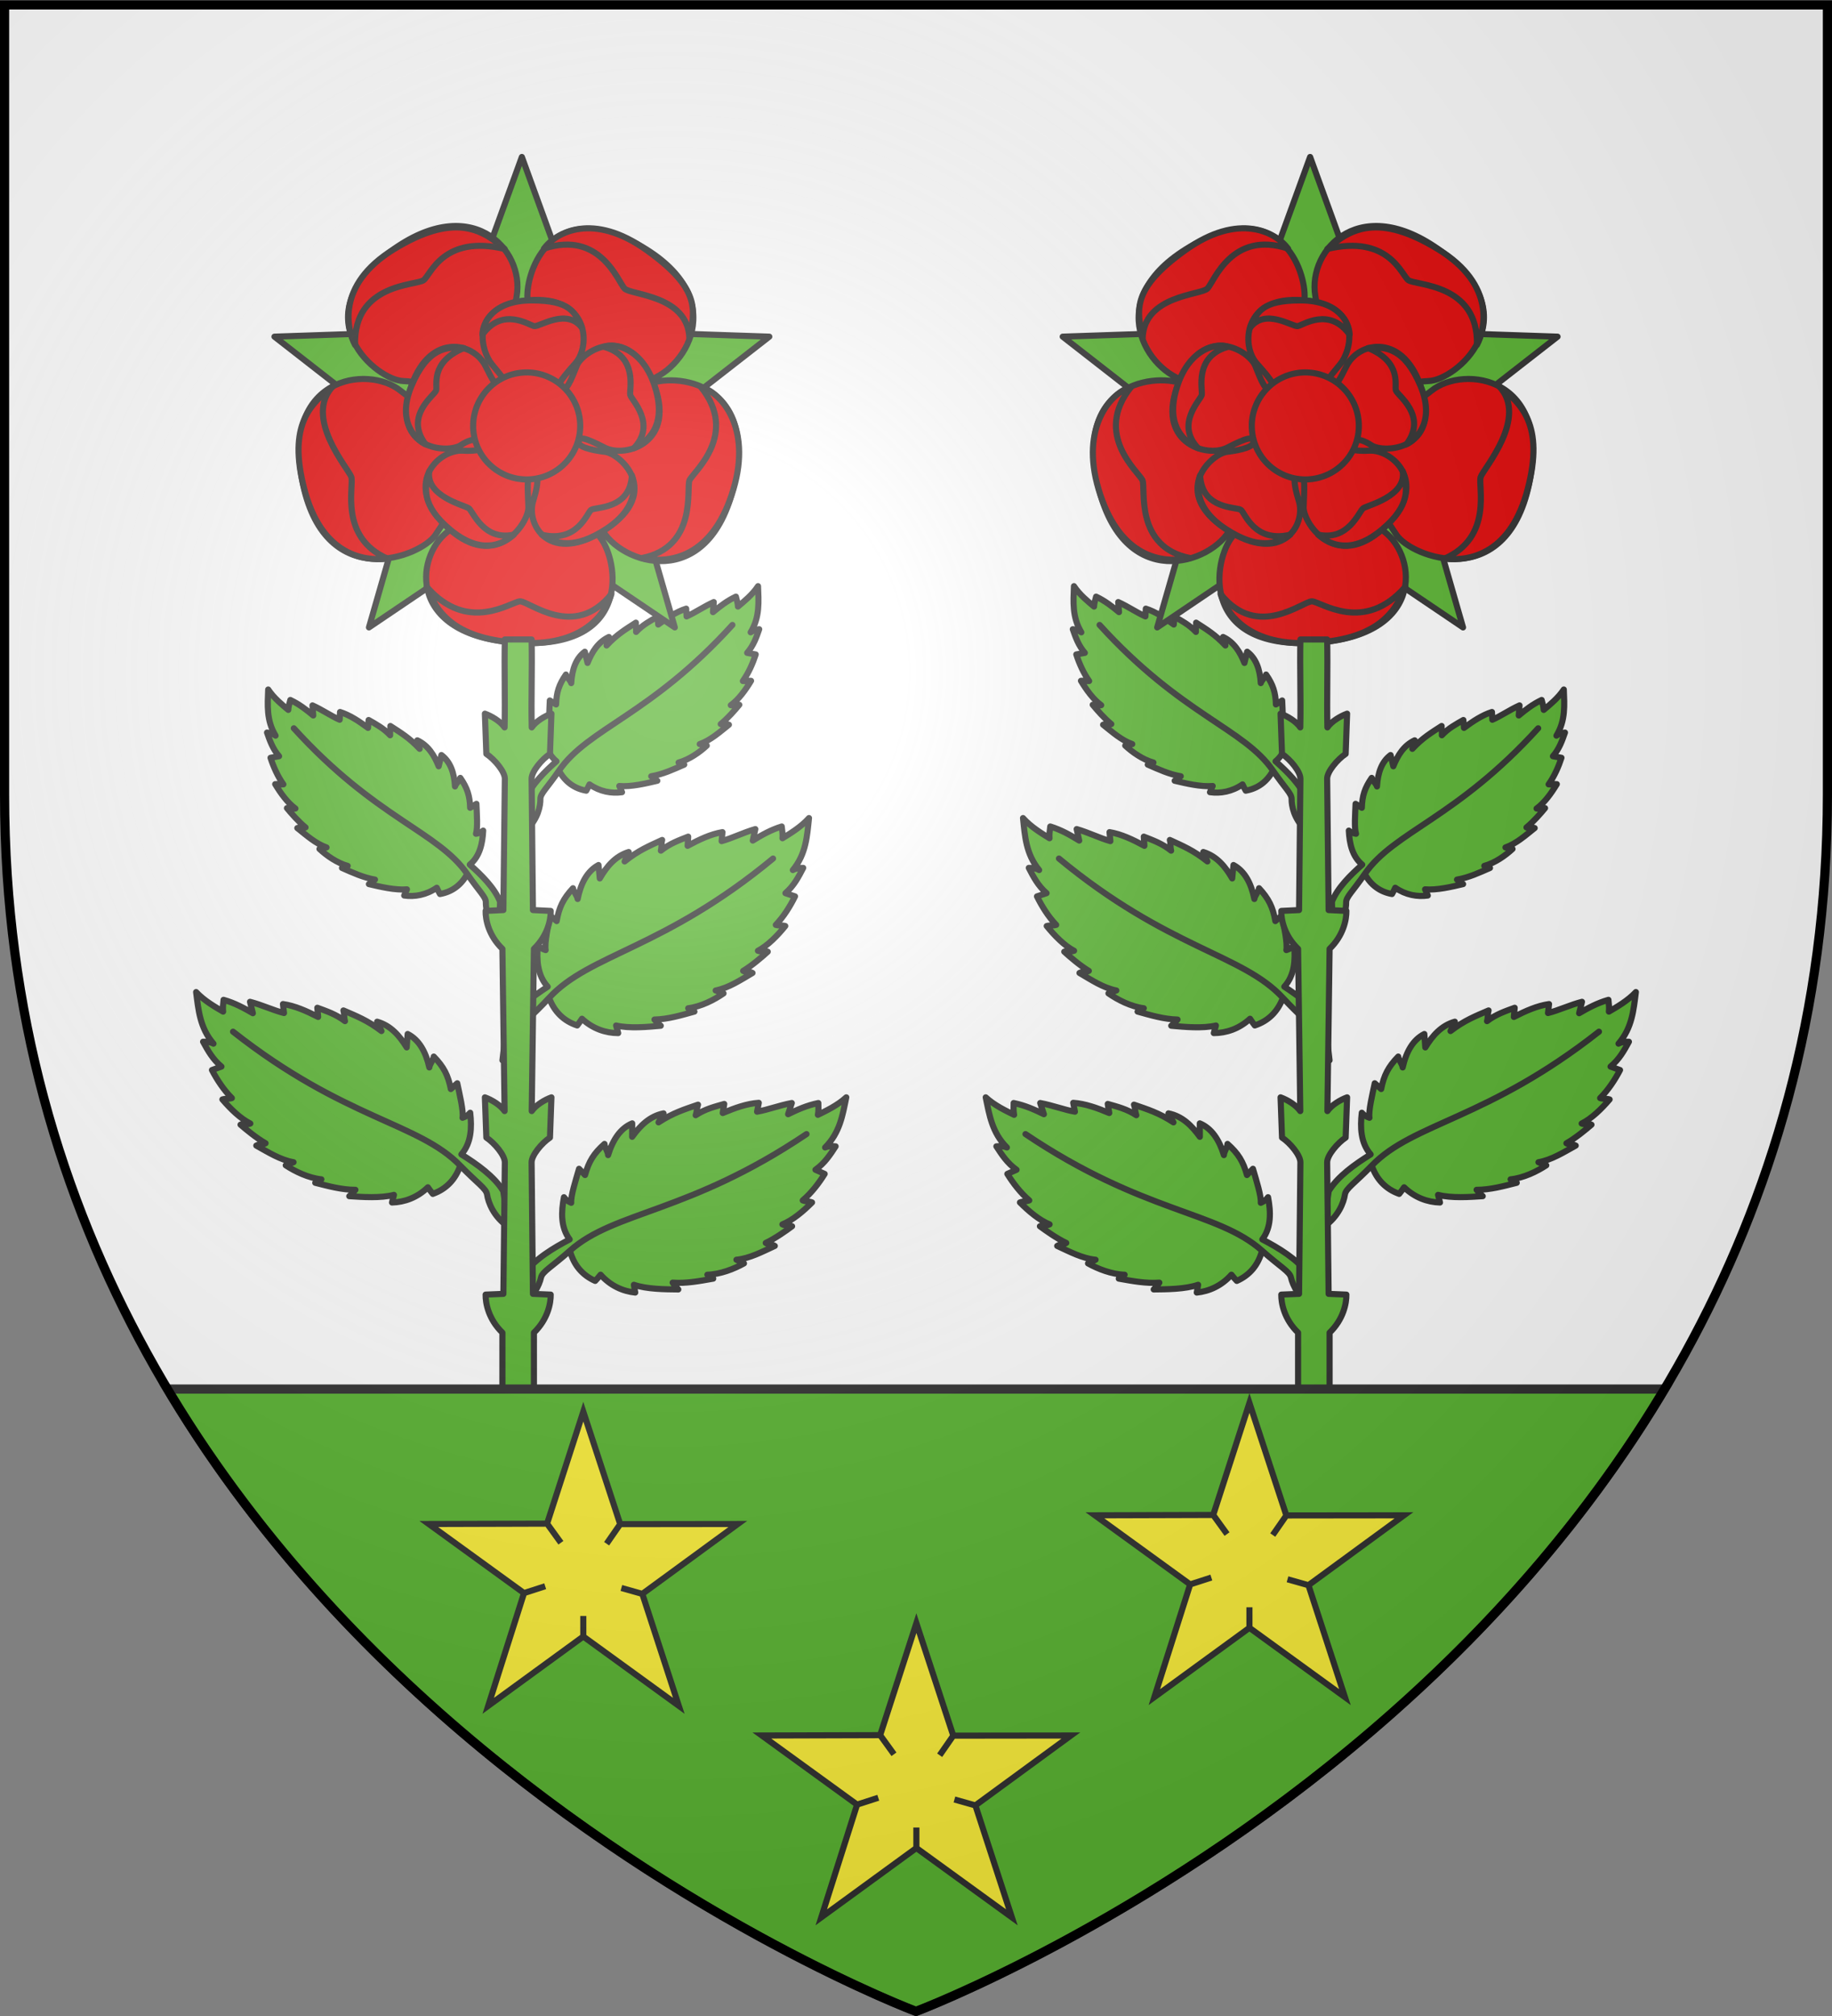
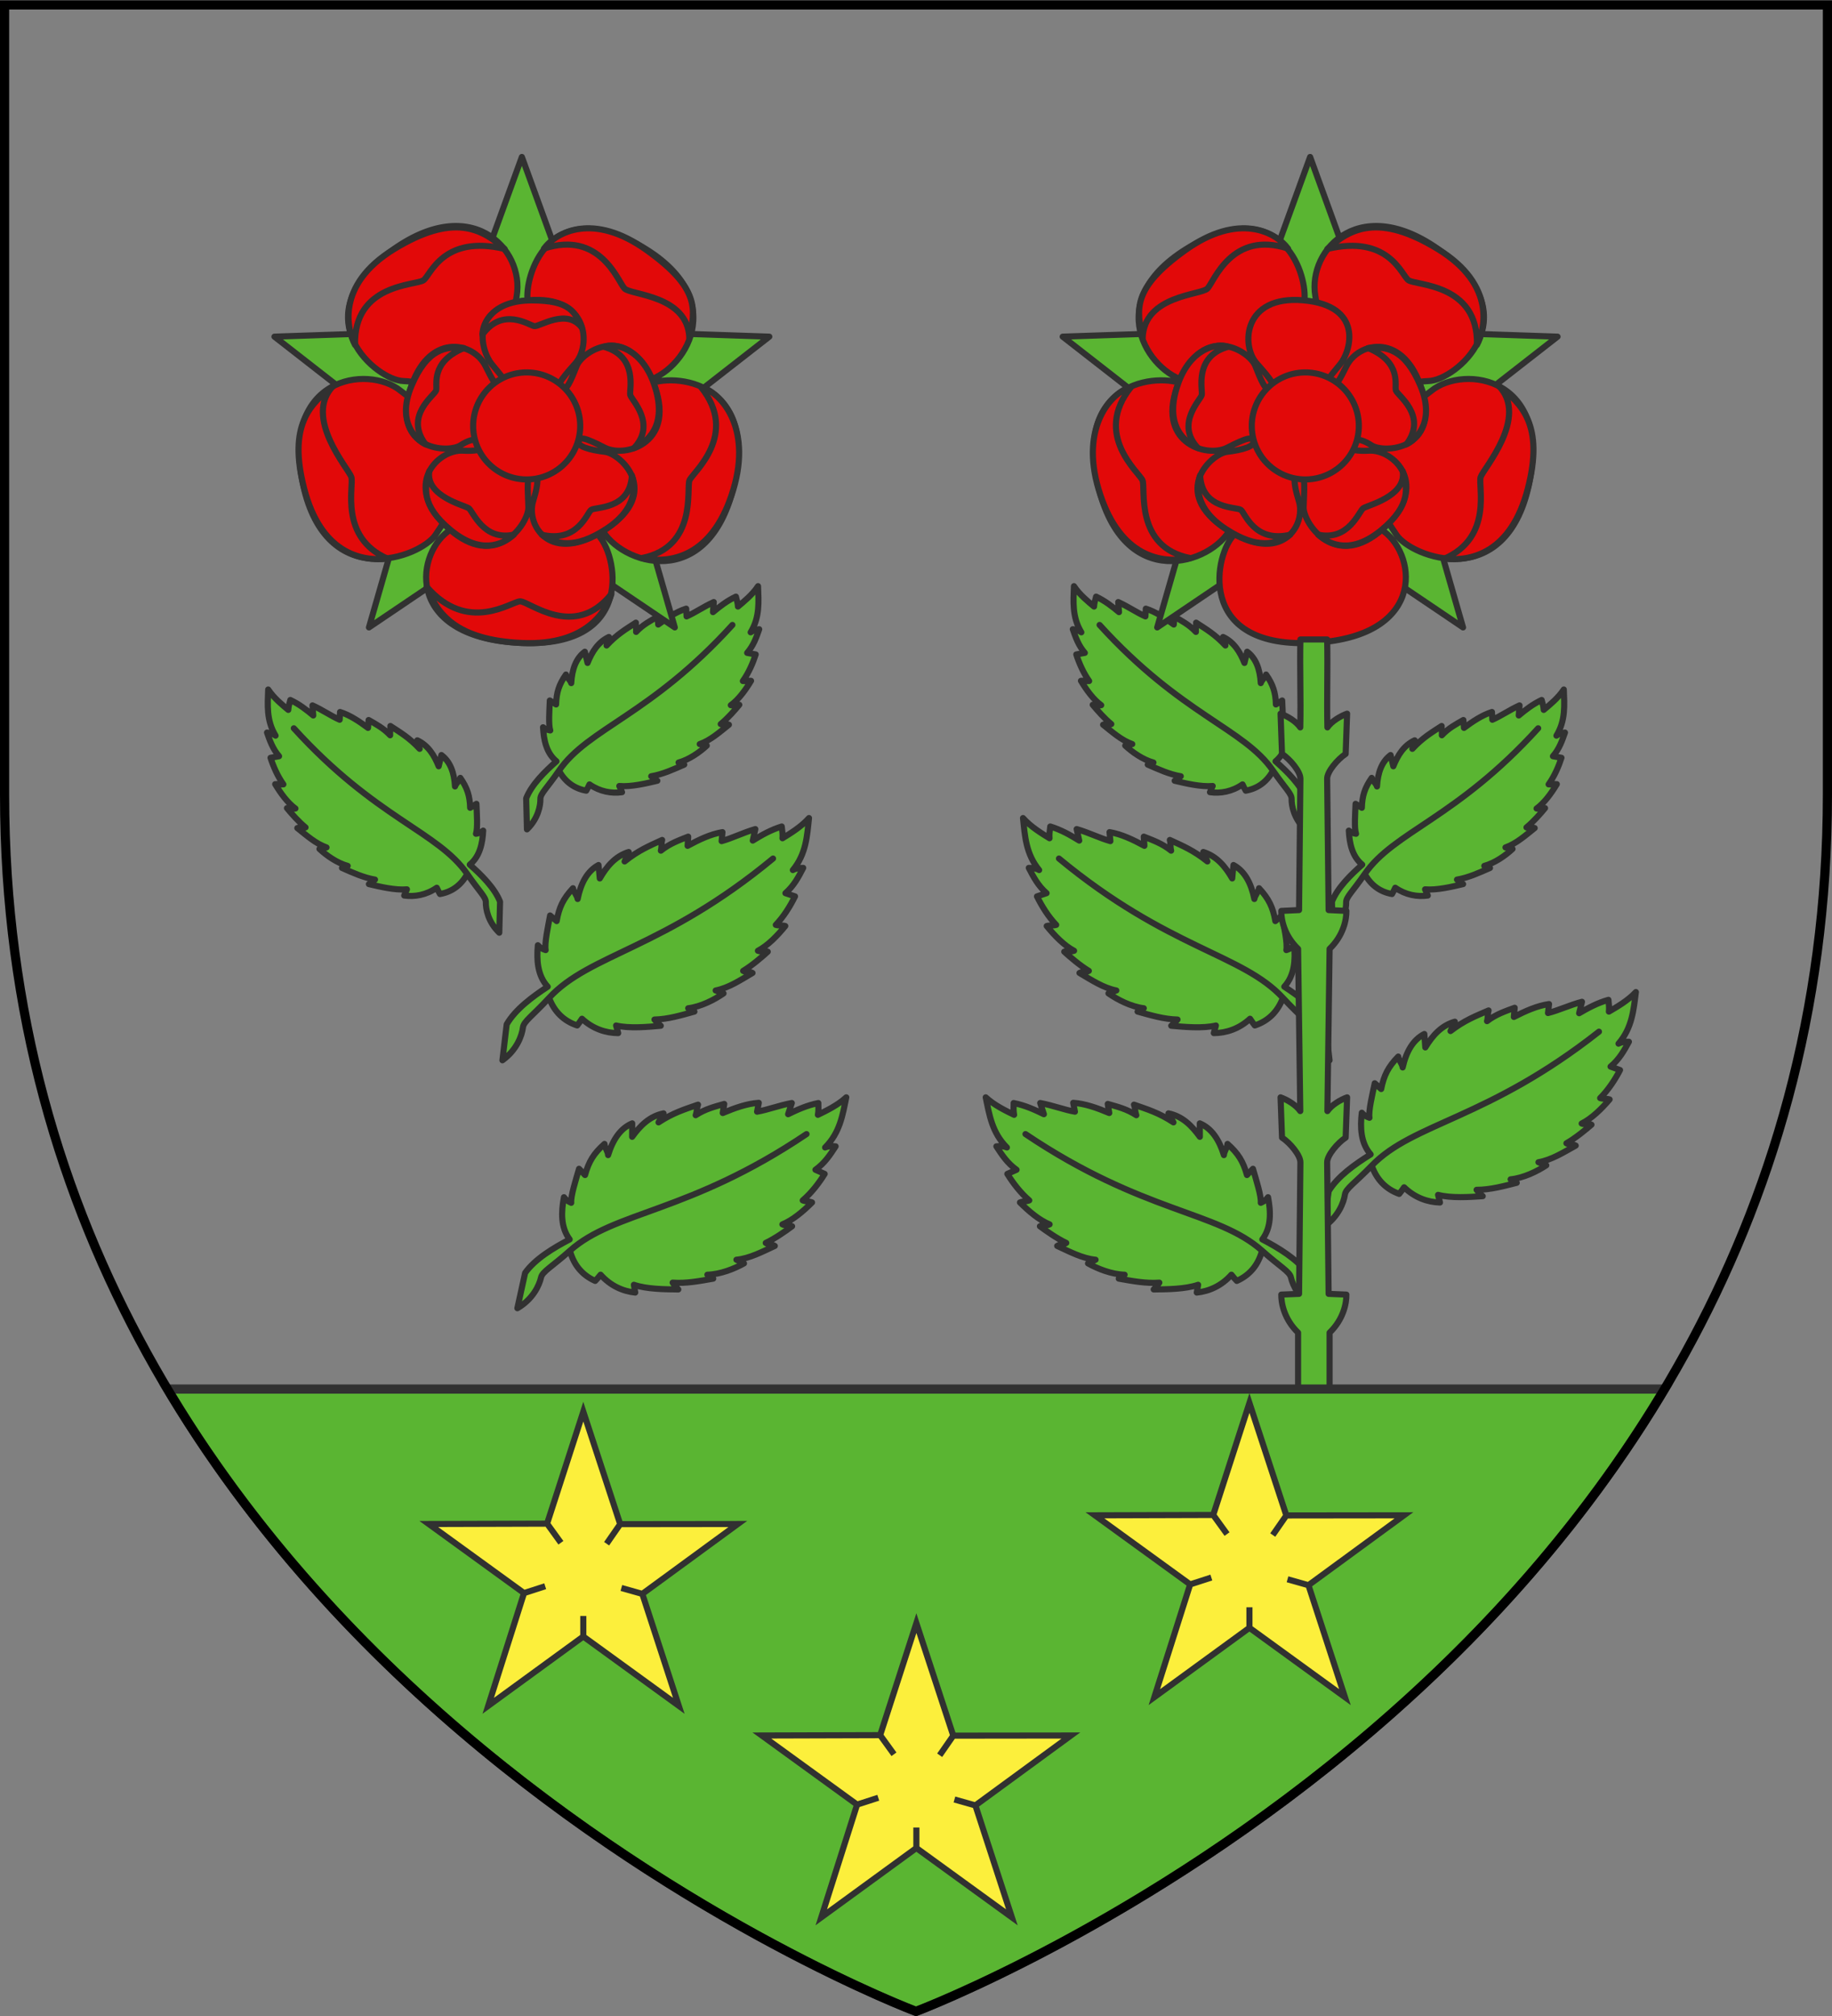
<svg xmlns="http://www.w3.org/2000/svg" xmlns:ns1="http://www.inkscape.org/namespaces/inkscape" xmlns:ns2="http://sodipodi.sourceforge.net/DTD/sodipodi-0.dtd" xmlns:xlink="http://www.w3.org/1999/xlink" width="600" height="660" viewBox="-300 -300 600 660" id="svg2" version="1.1" ns1:version="0.48.4 r9939" ns2:docname="Blason_ville_fr_Goersdorf (Bas-Rhin).svg">
  <rect x="-300" y="-300" width="600" height="660" fill="#808080" stroke="none" />
  <ns2:namedview pagecolor="#ffffff" bordercolor="#666666" borderopacity="1" objecttolerance="10" gridtolerance="10" guidetolerance="10" ns1:pageopacity="0" ns1:pageshadow="2" ns1:window-width="1360" ns1:window-height="736" id="namedview27" showgrid="false" ns1:snap-grids="true" ns1:zoom="0.52711597" ns1:cx="88.263952" ns1:cy="415.84625" ns1:window-x="1436" ns1:window-y="-4" ns1:window-maximized="1" ns1:current-layer="layer4" showguides="true" ns1:guide-bbox="true" />
  <defs id="defs4">
    <radialGradient id="Gradient1" gradientUnits="userSpaceOnUse" cx="-80" cy="-80" r="405">
      <stop style="stop-color:#fff;stop-opacity:0.31" offset="0" id="stop7" />
      <stop style="stop-color:#fff;stop-opacity:0.25" offset="0.19" id="stop9" />
      <stop style="stop-color:#6b6b6b;stop-opacity:0.125" offset="0.6" id="stop11" />
      <stop style="stop-color:#000;stop-opacity:0.125" offset="1" id="stop13" />
    </radialGradient>
    <clipPath id="shield_cut">
-       <path id="shield" d="M-298.5,-298.5 h597 v258.5 C 298.5,246.2 0,358.39 0,358.39 0,358.39 -298.5,246.2 -298.5,-40z" />
-     </clipPath>
+       </clipPath>
  </defs>
  <g id="layer4" ns1:label="Fond écu" ns1:groupmode="layer" ns2:insensitive="true">
    <use xlink:href="#shield" id="use18" style="fill:#ffffff" x="0" y="0" width="600" height="660" />
  </g>
  <g id="layer3" ns1:label="Meubles" ns1:groupmode="layer" ns2:insensitive="true">
    <g id="g8561" transform="translate(-0.514,0)">
      <g id="g8515" transform="matrix(-1.275,0,0,1.274,-592.89,-82.565)" style="stroke:#313131;stroke-width:1.569;stroke-miterlimit:4;stroke-dasharray:none">
        <path d="m -554.308,150.719 c 11.516,-10.252 30.501,-9.583 60.771,-29.963 -30.27,20.38 -49.255,19.712 -60.771,29.963 -4.729,4.21 -7.079,5.357 -7.427,6.898 -0.45,1.992 -2.075,5.563 -6.076,7.887 l 1.991,-9.075 c 2.562,-3.614 7.325,-6.449 11.442,-8.605 -2.349,-3.128 -2.181,-7.13 -1.467,-10.851 0.597,0.813 1.153,1.109 1.868,1.445 -0.148,-1.792 1.176,-5.843 2.01,-8.747 0.613,0.589 0.926,1.02 1.539,1.609 0.963,-3.477 2.252,-5.572 4.997,-7.998 0.07,1.013 0.856,1.865 0.926,2.878 1.22,-3.976 3.158,-6.884 6.192,-8.162 -0.005,1.155 -0.009,2.309 -0.014,3.464 2.08,-2.89 4.495,-5.295 8.06,-6.029 -0.429,0.771 -0.858,1.543 -1.286,2.314 3.757,-2.472 6.7,-3.35 10.145,-4.551 -0.399,1.137 -0.204,1.575 -0.603,2.713 2.444,-1.603 4.893,-2.197 7.341,-2.899 -0.127,1.005 -0.258,1.333 -0.385,2.337 3.105,-1.308 6.201,-2.422 9.258,-2.626 -0.147,0.761 -0.294,1.522 -0.441,2.283 2.816,-0.494 5.638,-1.615 8.921,-2.231 -0.315,0.959 -0.631,1.917 -0.946,2.876 2.393,-1.17 4.844,-2.277 7.763,-2.874 0.029,1.168 0.072,2.141 -0.114,3.031 2.055,-1.001 5.059,-2.423 7.292,-4.494 -0.935,4.513 -1.625,9.085 -5.441,12.889 0.84,-0.365 1.755,-0.403 2.703,-0.292 -1.4,2.16 -2.8,4.32 -5.187,6.018 0.79,0.354 1.58,0.707 2.371,1.061 -1.438,2.33 -3.404,4.898 -5.635,6.809 0.687,0.288 1.711,0.237 2.397,0.525 -2.281,2.288 -4.965,4.561 -7.62,5.638 0.659,0.401 1.833,0.083 2.492,0.484 -1.547,1.154 -4.331,3.13 -6.774,4.286 0.64,0.476 1.697,0.294 2.337,0.77 -3.273,1.505 -6.426,3.208 -9.863,3.547 l 1.942,0.941 c -2.51,1.404 -6.095,2.825 -9.405,2.908 l 1.505,1.009 c -3.472,0.612 -6.944,1.288 -10.419,1.026 0.445,0.742 1.028,1.265 1.452,1.748 -3.381,-0.03 -8.084,-0.05 -11.416,-1.194 0.115,0.666 0.231,1.332 0.346,1.998 -3.152,-0.317 -6.371,-1.734 -8.898,-4.593 -0.514,0.631 -0.909,1.122 -1.388,1.601 -3.348,-1.497 -5.505,-4.102 -6.485,-7.772 z" style="fill:#5ab532;fill-opacity:1;fill-rule:evenodd;stroke:#313131;stroke-width:1.569;stroke-linecap:butt;stroke-linejoin:round;stroke-miterlimit:4;stroke-opacity:1;stroke-dasharray:none" id="path8517" ns1:connector-curvature="0" ns2:nodetypes="ccsscccccccccccccccccccccccccccccccccccccccccccccc" />
        <path d="m -582.484,128.857 c -10.718,-11.083 -29.7,-11.834 -58.364,-34.417 28.664,22.583 47.646,23.334 58.364,34.417 4.402,4.552 6.659,5.871 6.891,7.433 0.3,2.02 1.654,5.702 5.47,8.319 l -1.308,-9.198 c -2.285,-3.795 -6.823,-6.977 -10.768,-9.435 2.576,-2.944 2.707,-6.947 2.273,-10.711 -0.657,0.767 -1.233,1.02 -1.971,1.301 0.282,-1.776 -0.737,-5.915 -1.351,-8.872 -0.655,0.542 -1,0.948 -1.655,1.489 -0.701,-3.539 -1.83,-5.725 -4.386,-8.349 -0.145,1.005 -0.993,1.796 -1.138,2.801 -0.919,-4.056 -2.635,-7.101 -5.566,-8.601 -0.082,1.152 -0.163,2.303 -0.245,3.455 -1.859,-3.037 -4.087,-5.615 -7.588,-6.614 0.37,0.801 0.74,1.602 1.11,2.404 -3.562,-2.746 -6.431,-3.84 -9.777,-5.296 0.313,1.164 0.085,1.586 0.399,2.75 -2.318,-1.781 -4.715,-2.557 -7.104,-3.439 0.052,1.012 0.157,1.348 0.209,2.36 -2.998,-1.536 -6.003,-2.878 -9.036,-3.31 0.09,0.77 0.18,1.539 0.27,2.309 -2.771,-0.703 -5.502,-2.031 -8.73,-2.891 0.243,0.979 0.486,1.959 0.729,2.938 -2.299,-1.345 -4.661,-2.633 -7.527,-3.445 -0.116,1.162 -0.231,2.129 -0.112,3.031 -1.974,-1.152 -4.864,-2.794 -6.936,-5.026 0.595,4.57 0.943,9.181 4.463,13.26 -0.811,-0.427 -1.72,-0.533 -2.674,-0.493 1.235,2.259 2.47,4.517 4.723,6.388 -0.814,0.294 -1.629,0.587 -2.443,0.881 1.26,2.431 3.029,5.138 5.111,7.21 -0.706,0.236 -1.724,0.109 -2.43,0.345 2.104,2.452 4.611,4.919 7.178,6.191 -0.687,0.351 -1.834,-0.054 -2.521,0.297 1.456,1.266 4.086,3.445 6.435,4.78 -0.674,0.427 -1.714,0.166 -2.388,0.593 3.152,1.745 6.169,3.679 9.571,4.274 l -2.007,0.793 c 2.398,1.587 5.867,3.272 9.162,3.602 l -1.576,0.894 c 3.417,0.869 6.828,1.803 10.313,1.801 -0.499,0.707 -1.119,1.184 -1.578,1.635 3.374,0.223 8.065,0.554 11.474,-0.338 -0.165,0.656 -0.33,1.311 -0.494,1.967 3.167,-0.08 6.483,-1.253 9.216,-3.915 0.465,0.667 0.823,1.187 1.264,1.7 3.45,-1.243 5.796,-3.68 7.047,-7.266 z" style="fill:#5ab532;fill-opacity:1;fill-rule:evenodd;stroke:#313131;stroke-width:1.569;stroke-linecap:butt;stroke-linejoin:round;stroke-miterlimit:4;stroke-opacity:1;stroke-dasharray:none" id="path8519" ns1:connector-curvature="0" ns2:nodetypes="ccsscccccccccccccccccccccccccccccccccccccccccccccc" />
        <path ns2:nodetypes="ccsscccccccccccccccccccccccccccccccccccccccccccccc" ns1:connector-curvature="0" id="path8521" style="fill:#5ab532;fill-opacity:1;fill-rule:evenodd;stroke:#313131;stroke-width:1.569;stroke-linecap:butt;stroke-linejoin:round;stroke-miterlimit:4;stroke-opacity:1;stroke-dasharray:none" d="m -559.665,85.751 c 10.45,-11.335 29.409,-12.539 57.526,-35.8 -28.117,23.261 -47.076,24.465 -57.526,35.8 -4.292,4.655 -6.517,6.028 -6.712,7.595 -0.252,2.026 -1.518,5.74 -5.27,8.447 l 1.088,-9.227 c 2.194,-3.849 6.654,-7.138 10.539,-9.689 -2.646,-2.882 -2.872,-6.88 -2.528,-10.654 0.675,0.751 1.257,0.991 2.001,1.254 -0.324,-1.769 0.595,-5.931 1.139,-8.902 0.668,0.526 1.022,0.924 1.69,1.449 0.616,-3.555 1.693,-5.767 4.186,-8.451 0.169,1.002 1.036,1.772 1.205,2.773 0.822,-4.077 2.465,-7.162 5.359,-8.732 0.109,1.149 0.218,2.299 0.327,3.448 1.786,-3.081 3.952,-5.711 7.428,-6.793 -0.351,0.81 -0.702,1.62 -1.052,2.429 3.496,-2.83 6.338,-3.993 9.648,-5.528 -0.285,1.171 -0.048,1.588 -0.333,2.759 2.275,-1.836 4.653,-2.668 7.02,-3.608 -0.028,1.012 -0.125,1.352 -0.153,2.364 2.961,-1.607 5.932,-3.021 8.954,-3.525 -0.071,0.772 -0.143,1.543 -0.215,2.315 2.753,-0.769 5.452,-2.162 8.658,-3.098 -0.219,0.985 -0.439,1.97 -0.658,2.955 2.267,-1.4 4.597,-2.743 7.443,-3.624 0.144,1.159 0.282,2.123 0.185,3.027 1.946,-1.199 4.796,-2.909 6.814,-5.19 -0.486,4.583 -0.723,9.201 -4.145,13.362 0.8,-0.446 1.707,-0.574 2.661,-0.557 -1.18,2.288 -2.361,4.575 -4.569,6.499 0.821,0.274 1.642,0.548 2.464,0.822 -1.201,2.46 -2.905,5.209 -4.938,7.33 0.712,0.219 1.726,0.067 2.437,0.287 -2.045,2.502 -4.492,5.028 -7.028,6.361 0.695,0.334 1.832,-0.097 2.527,0.237 -1.426,1.301 -4.002,3.541 -6.319,4.932 0.684,0.411 1.717,0.125 2.402,0.536 -3.109,1.82 -6.079,3.825 -9.466,4.501 l 2.025,0.745 c -2.359,1.644 -5.787,3.412 -9.073,3.819 l 1.597,0.856 c -3.395,0.951 -6.783,1.965 -10.267,2.046 0.516,0.695 1.147,1.157 1.617,1.597 -3.367,0.303 -8.05,0.746 -11.478,-0.064 0.18,0.651 0.361,1.303 0.541,1.954 -3.168,-0.005 -6.511,-1.098 -9.307,-3.694 -0.449,0.678 -0.794,1.206 -1.223,1.73 -3.479,-1.16 -5.882,-3.54 -7.218,-7.096 z" />
        <path d="m -557.117,27.36 c 7.503,-10.908 23.476,-14.242 44.545,-37.439 -21.07,23.197 -37.042,26.531 -44.545,37.439 -3.082,4.48 -4.806,5.918 -4.781,7.274 0.033,1.753 -0.591,5.064 -3.45,7.822 l -0.199,-7.975 c 1.396,-3.539 4.787,-6.878 7.78,-9.52 -2.601,-2.127 -3.281,-5.498 -3.448,-8.747 0.665,0.556 1.189,0.689 1.854,0.822 -0.491,-1.464 -0.217,-5.113 -0.117,-7.705 0.632,0.366 0.982,0.661 1.613,1.026 0.09,-3.097 0.736,-5.108 2.528,-7.693 0.266,0.831 1.096,1.379 1.363,2.21 0.202,-3.565 1.222,-6.387 3.492,-8.075 0.233,0.964 0.466,1.927 0.698,2.891 1.143,-2.836 2.663,-5.336 5.487,-6.679 -0.2,0.731 -0.399,1.462 -0.599,2.193 2.627,-2.832 4.902,-4.166 7.529,-5.874 -0.1,1.03 0.153,1.355 0.053,2.385 1.71,-1.838 3.63,-2.835 5.528,-3.922 0.1,0.864 0.058,1.164 0.158,2.028 2.321,-1.727 4.676,-3.29 7.183,-4.087 0.033,0.665 0.067,1.329 0.1,1.994 2.247,-0.989 4.372,-2.502 6.984,-3.688 -0.067,0.864 -0.133,1.728 -0.2,2.592 1.756,-1.466 3.574,-2.892 5.886,-3.987 0.263,0.968 0.499,1.77 0.526,2.551 1.509,-1.256 3.723,-3.057 5.161,-5.242 0.145,3.954 0.507,7.908 -1.896,11.863 0.626,-0.477 1.381,-0.695 2.195,-0.797 -0.725,2.088 -1.45,4.176 -3.093,6.081 0.732,0.133 1.463,0.266 2.195,0.399 -0.721,2.237 -1.835,4.782 -3.304,6.832 0.632,0.1 1.475,-0.153 2.107,-0.053 -1.433,2.376 -3.206,4.821 -5.2,6.263 0.632,0.199 1.546,-0.306 2.178,-0.107 -1.054,1.279 -2.971,3.498 -4.772,4.962 0.632,0.266 1.475,-0.103 2.107,0.163 -2.422,1.926 -4.702,3.992 -7.5,4.979 l 1.813,0.387 c -1.806,1.685 -4.504,3.605 -7.249,4.352 l 1.462,0.533 c -2.77,1.222 -5.527,2.497 -8.48,2.991 0.523,0.528 1.117,0.844 1.569,1.16 -2.826,0.668 -6.753,1.615 -9.767,1.344 0.233,0.532 0.466,1.063 0.698,1.595 -2.694,0.382 -5.67,-0.14 -8.363,-2.006 -0.299,0.631 -0.528,1.122 -0.829,1.62 -3.099,-0.562 -5.433,-2.292 -7.002,-5.151 z" style="fill:#5ab532;fill-opacity:1;fill-rule:evenodd;stroke:#313131;stroke-width:1.569;stroke-linecap:butt;stroke-linejoin:round;stroke-miterlimit:4;stroke-opacity:1;stroke-dasharray:none" id="path8523" ns1:connector-curvature="0" ns2:nodetypes="ccsscccccccccccccccccccccccccccccccccccccccccccccc" />
        <path ns2:nodetypes="ccsscccccccccccccccccccccccccccccccccccccccccccccc" ns1:connector-curvature="0" id="path8525" style="fill:#5ab532;fill-opacity:1;fill-rule:evenodd;stroke:#313131;stroke-width:1.569;stroke-linecap:butt;stroke-linejoin:round;stroke-miterlimit:4;stroke-opacity:1;stroke-dasharray:none" d="m -580.689,53.915 c -7.503,-10.908 -23.476,-14.242 -44.545,-37.439 21.07,23.197 37.042,26.531 44.545,37.439 3.082,4.48 4.806,5.918 4.781,7.274 -0.033,1.753 0.591,5.064 3.45,7.822 l 0.199,-7.975 c -1.396,-3.539 -4.787,-6.878 -7.78,-9.52 2.601,-2.127 3.281,-5.498 3.448,-8.747 -0.665,0.556 -1.189,0.689 -1.854,0.822 0.491,-1.464 0.217,-5.113 0.117,-7.705 -0.632,0.366 -0.982,0.661 -1.613,1.026 -0.09,-3.097 -0.736,-5.108 -2.528,-7.693 -0.266,0.831 -1.096,1.379 -1.363,2.21 -0.202,-3.565 -1.222,-6.387 -3.492,-8.075 -0.233,0.964 -0.466,1.927 -0.698,2.891 -1.143,-2.836 -2.663,-5.336 -5.487,-6.679 0.2,0.731 0.399,1.462 0.599,2.193 -2.627,-2.832 -4.902,-4.166 -7.529,-5.874 0.1,1.03 -0.153,1.355 -0.053,2.385 -1.71,-1.838 -3.63,-2.835 -5.528,-3.922 -0.1,0.864 -0.058,1.164 -0.158,2.028 -2.321,-1.727 -4.676,-3.29 -7.183,-4.087 -0.033,0.665 -0.067,1.329 -0.1,1.994 -2.247,-0.989 -4.372,-2.502 -6.984,-3.688 0.067,0.864 0.133,1.728 0.2,2.592 -1.756,-1.466 -3.574,-2.892 -5.886,-3.987 -0.263,0.968 -0.499,1.77 -0.526,2.551 -1.509,-1.256 -3.723,-3.057 -5.161,-5.242 -0.145,3.954 -0.507,7.908 1.896,11.863 -0.626,-0.477 -1.381,-0.695 -2.195,-0.797 0.725,2.088 1.45,4.176 3.093,6.081 -0.732,0.133 -1.463,0.266 -2.195,0.399 0.721,2.237 1.835,4.782 3.304,6.832 -0.632,0.1 -1.475,-0.153 -2.107,-0.053 1.433,2.376 3.206,4.821 5.2,6.263 -0.632,0.199 -1.546,-0.306 -2.178,-0.107 1.054,1.279 2.971,3.498 4.772,4.962 -0.632,0.266 -1.475,-0.103 -2.107,0.163 2.422,1.926 4.702,3.992 7.5,4.979 l -1.813,0.387 c 1.806,1.685 4.504,3.605 7.249,4.352 l -1.462,0.533 c 2.77,1.222 5.527,2.497 8.48,2.991 -0.523,0.528 -1.117,0.844 -1.569,1.16 2.826,0.668 6.753,1.615 9.767,1.344 -0.233,0.532 -0.466,1.063 -0.698,1.595 2.694,0.382 5.67,-0.14 8.363,-2.006 0.299,0.631 0.528,1.122 0.829,1.62 3.099,-0.562 5.433,-2.292 7.002,-5.151 z" />
        <path d="m -566.652,-130.337 16.179,44.561 47.379,1.617 -37.38,29.157 13.103,45.56 -39.281,-26.541 -39.281,26.541 13.103,-45.56 -37.38,-29.157 47.379,-1.617 16.179,-44.561 z" style="fill:#5ab532;fill-opacity:1;fill-rule:evenodd;stroke:#313131;stroke-width:1.569;stroke-linecap:butt;stroke-linejoin:round;stroke-miterlimit:4;stroke-opacity:1;stroke-dasharray:none" id="path8527" ns1:connector-curvature="0" />
        <g style="fill:#e20909;stroke:#313131;stroke-width:1.569;stroke-miterlimit:4;stroke-dasharray:none" transform="translate(-690.04,-945.772)" id="g8529">
          <path d="m 111.061,901.253 c -2.067,-1.227 -5.999,5.557 -9.884,11.32 -3.885,5.763 -28.011,14.84 -33.992,-12.888 -5.981,-27.604 16.555,-31.017 25.04,-24.17 8.485,6.846 10.924,4.125 11.405,2.959 0.436,-1.059 -3.797,-5.265 -10.689,-5.46 -6.892,-0.195 -25.661,-15.98 -4.269,-32.561 21.314,-16.52 35.496,-1.397 33.369,10.765 -2.147,12.284 -0.547,13.809 1.616,13.55 2.163,-0.258 1.634,-5.236 1.157,-12.815 -0.469,-7.455 6.539,-26.939 29.494,-13.414 23.047,13.58 10.797,32.311 0.594,34.593 -10.203,2.283 -13.503,3.556 -11.972,5.697 1.572,2.198 6.074,-0.75 11.88,-4.469 5.806,-3.719 29.588,-2.504 23.064,25.46 -6.524,27.839 -29.307,20.305 -34.053,11.099 -4.746,-9.206 -6.172,-10.387 -7.813,-8.956 -1.642,1.431 1.672,5.8 6.769,10.443 5.097,4.643 10.187,29.104 -19.381,27.923 -29.568,-1.181 -27.684,-22.057 -19.007,-28.659 8.677,-6.601 8.885,-9.104 6.671,-10.417 z" style="color:#000000;fill:#e20909;fill-opacity:1;fill-rule:evenodd;stroke:#313131;stroke-width:1.569;stroke-linecap:butt;stroke-linejoin:miter;stroke-miterlimit:4;stroke-opacity:1;stroke-dasharray:none;stroke-dashoffset:0;marker:none;visibility:visible;display:inline;overflow:visible;enable-background:accumulate" id="path8531" ns1:connector-curvature="0" />
-           <path d="m 122.921,929.633 c 2.362,-0.044 13.968,10.017 23.471,-1.897 -1.259,4.02 -6.12,13.348 -22.995,12.593 -16.871,-0.755 -21.81,-7.475 -24.476,-14.45 10.647,12.225 21.763,3.795 24,3.754 z" style="color:#000000;fill:#e20909;fill-opacity:1;fill-rule:evenodd;stroke:#313131;stroke-width:1.569;stroke-linecap:butt;stroke-linejoin:round;stroke-miterlimit:4;stroke-opacity:1;stroke-dasharray:none;stroke-dashoffset:0;marker:none;visibility:visible;display:inline;overflow:visible;enable-background:accumulate" id="path8533" ns1:connector-curvature="0" />
          <path d="m 166.436,898.535 c 0.88,-2.057 12.855,-11.722 2.912,-24.019 5.002,1.32 13.217,10.158 8.371,26.34 -4.845,16.178 -14.768,19.419 -23.593,17.66 14.451,-2.763 11.453,-17.978 12.31,-19.982 z" style="color:#000000;fill:#e20909;fill-opacity:1;fill-rule:evenodd;stroke:#313131;stroke-width:1.569;stroke-linecap:butt;stroke-linejoin:round;stroke-miterlimit:4;stroke-opacity:1;stroke-dasharray:none;stroke-dashoffset:0;marker:none;visibility:visible;display:inline;overflow:visible;enable-background:accumulate" id="path8535" ns1:connector-curvature="0" />
          <path d="m 149.754,849.244 c -1.675,-1.759 -6.237,-15.047 -20.702,-10.251 3.161,-4.268 12.677,-9.431 26.406,0.411 13.725,9.84 12.522,15.258 10.949,22.557 -0.399,-11.031 -15.019,-11.003 -16.652,-12.718 z" style="color:#000000;fill:#e20909;fill-opacity:1;fill-rule:evenodd;stroke:#313131;stroke-width:1.569;stroke-linecap:butt;stroke-linejoin:round;stroke-miterlimit:4;stroke-opacity:1;stroke-dasharray:none;stroke-dashoffset:0;marker:none;visibility:visible;display:inline;overflow:visible;enable-background:accumulate" id="path8537" ns1:connector-curvature="0" />
          <path d="m 98.147,847.098 c -1.894,1.412 -17.981,0.794 -17.615,16.63 -1.936,-3.648 -5.134,-15.327 10.025,-24.604 15.207,-9.307 22.52,-5.315 28.399,-0.055 -15.777,-3.729 -19.016,6.691 -20.809,8.028 z" style="color:#000000;fill:#e20909;fill-opacity:1;fill-rule:evenodd;stroke:#313131;stroke-width:1.569;stroke-linecap:butt;stroke-linejoin:round;stroke-miterlimit:4;stroke-opacity:1;stroke-dasharray:none;stroke-dashoffset:0;marker:none;visibility:visible;display:inline;overflow:visible;enable-background:accumulate" id="path8539" ns1:connector-curvature="0" />
          <path d="m 79.578,897.678 c 0.737,2.244 -3.257,15.505 9.34,20.991 -7.121,0.773 -17.202,-1.655 -21.449,-18.004 -4.245,-16.346 1.603,-21.81 7.485,-26.411 -7.843,8.045 3.926,21.299 4.624,23.425 z" style="color:#000000;fill:#e20909;fill-opacity:1;fill-rule:evenodd;stroke:#313131;stroke-width:1.569;stroke-linecap:butt;stroke-linejoin:round;stroke-miterlimit:4;stroke-opacity:1;stroke-dasharray:none;stroke-dashoffset:0;marker:none;visibility:visible;display:inline;overflow:visible;enable-background:accumulate" id="path8541" ns1:connector-curvature="0" />
        </g>
        <g style="fill:#e20909;stroke:#313131;stroke-width:2.692;stroke-miterlimit:4;stroke-dasharray:none" transform="matrix(0.474,-0.34,0.34,0.474,-923.215,-438.496)" id="g8543">
          <path d="m 111.061,901.253 c -2.067,-1.227 -5.999,5.557 -9.884,11.32 -3.885,5.763 -28.011,14.84 -33.992,-12.888 -5.981,-27.604 16.555,-31.017 25.04,-24.17 8.485,6.846 10.924,4.125 11.405,2.959 0.436,-1.059 -3.797,-5.265 -10.689,-5.46 -6.892,-0.195 -25.661,-15.98 -4.269,-32.561 21.314,-16.52 35.496,-1.397 33.369,10.765 -2.147,12.284 -0.547,13.809 1.616,13.55 2.163,-0.258 1.634,-5.236 1.157,-12.815 -0.469,-7.455 6.539,-26.939 29.494,-13.414 23.047,13.58 10.797,32.311 0.594,34.593 -10.203,2.283 -13.503,3.556 -11.972,5.697 1.572,2.198 6.074,-0.75 11.88,-4.469 5.806,-3.719 29.588,-2.504 23.064,25.46 -6.524,27.839 -29.307,20.305 -34.053,11.099 -4.746,-9.206 -6.172,-10.387 -7.813,-8.956 -1.642,1.431 1.672,5.8 6.769,10.443 5.097,4.643 10.187,29.104 -19.381,27.923 -29.568,-1.181 -27.684,-22.057 -19.007,-28.659 8.677,-6.601 8.885,-9.104 6.671,-10.417 z" style="color:#000000;fill:#e20909;fill-opacity:1;fill-rule:evenodd;stroke:#313131;stroke-width:2.692;stroke-linecap:butt;stroke-linejoin:miter;stroke-miterlimit:4;stroke-opacity:1;stroke-dasharray:none;stroke-dashoffset:0;marker:none;visibility:visible;display:inline;overflow:visible;enable-background:accumulate" id="path8545" ns1:connector-curvature="0" />
          <path d="m 122.921,929.633 c 2.362,-0.044 13.968,10.017 23.471,-1.897 -1.259,4.02 -6.12,13.348 -22.995,12.593 -16.871,-0.755 -21.81,-7.475 -24.476,-14.45 10.647,12.225 21.763,3.795 24,3.754 z" style="color:#000000;fill:#e20909;fill-opacity:1;fill-rule:evenodd;stroke:#313131;stroke-width:2.692;stroke-linecap:butt;stroke-linejoin:round;stroke-miterlimit:4;stroke-opacity:1;stroke-dasharray:none;stroke-dashoffset:0;marker:none;visibility:visible;display:inline;overflow:visible;enable-background:accumulate" id="path8547" ns1:connector-curvature="0" />
          <path d="m 166.436,898.535 c 0.88,-2.057 12.855,-11.722 2.912,-24.019 5.002,1.32 13.217,10.158 8.371,26.34 -4.845,16.178 -14.768,19.419 -23.593,17.66 14.451,-2.763 11.453,-17.978 12.31,-19.982 z" style="color:#000000;fill:#e20909;fill-opacity:1;fill-rule:evenodd;stroke:#313131;stroke-width:2.692;stroke-linecap:butt;stroke-linejoin:round;stroke-miterlimit:4;stroke-opacity:1;stroke-dasharray:none;stroke-dashoffset:0;marker:none;visibility:visible;display:inline;overflow:visible;enable-background:accumulate" id="path8549" ns1:connector-curvature="0" />
-           <path d="m 149.754,849.244 c -1.675,-1.759 -6.237,-15.047 -20.702,-10.251 3.161,-4.268 12.677,-9.431 26.406,0.411 13.725,9.84 12.522,15.258 10.949,22.557 -0.399,-11.031 -15.019,-11.003 -16.652,-12.718 z" style="color:#000000;fill:#e20909;fill-opacity:1;fill-rule:evenodd;stroke:#313131;stroke-width:2.692;stroke-linecap:butt;stroke-linejoin:round;stroke-miterlimit:4;stroke-opacity:1;stroke-dasharray:none;stroke-dashoffset:0;marker:none;visibility:visible;display:inline;overflow:visible;enable-background:accumulate" id="path8551" ns1:connector-curvature="0" />
          <path d="m 98.147,847.098 c -1.894,1.412 -17.981,0.794 -17.615,16.63 -1.936,-3.648 -5.134,-15.327 10.025,-24.604 15.207,-9.307 22.52,-5.315 28.399,-0.055 -15.777,-3.729 -19.016,6.691 -20.809,8.028 z" style="color:#000000;fill:#e20909;fill-opacity:1;fill-rule:evenodd;stroke:#313131;stroke-width:2.692;stroke-linecap:butt;stroke-linejoin:round;stroke-miterlimit:4;stroke-opacity:1;stroke-dasharray:none;stroke-dashoffset:0;marker:none;visibility:visible;display:inline;overflow:visible;enable-background:accumulate" id="path8553" ns1:connector-curvature="0" />
          <path d="m 79.578,897.678 c 0.737,2.244 -3.257,15.505 9.34,20.991 -7.121,0.773 -17.202,-1.655 -21.449,-18.004 -4.245,-16.346 1.603,-21.81 7.485,-26.411 -7.843,8.045 3.926,21.299 4.624,23.425 z" style="color:#000000;fill:#e20909;fill-opacity:1;fill-rule:evenodd;stroke:#313131;stroke-width:2.692;stroke-linecap:butt;stroke-linejoin:round;stroke-miterlimit:4;stroke-opacity:1;stroke-dasharray:none;stroke-dashoffset:0;marker:none;visibility:visible;display:inline;overflow:visible;enable-background:accumulate" id="path8555" ns1:connector-curvature="0" />
        </g>
        <path d="m -551.67,-61.217 a 13.749,13.749 0 1 1 -27.498,0 13.749,13.749 0 1 1 27.498,0 z" style="color:#000000;fill:#e20909;fill-opacity:1;fill-rule:evenodd;stroke:#313131;stroke-width:1.569;stroke-linecap:butt;stroke-linejoin:miter;stroke-miterlimit:4;stroke-opacity:1;stroke-dasharray:none;stroke-dashoffset:0;marker:none;visibility:visible;display:inline;overflow:visible;enable-background:accumulate" id="path8557" ns1:connector-curvature="0" />
        <path ns2:nodetypes="ccccccccccccccccccccccccccccccccc" ns1:connector-curvature="0" id="path8559" transform="translate(-300,-300)" d="m -271.031,293.656 c -0.166,7.769 0.104,14.825 -0.062,22.594 -1.097,-1.589 -3.349,-2.912 -5.062,-3.531 l 0.375,10.344 c 2.077,1.371 4.77,4.544 4.75,6.375 l -0.375,33.75 -4.562,0.219 c -0.041,2.192 0.739,6.302 4.312,9.75 l 0.562,41.688 c -1.097,-1.589 -3.349,-2.912 -5.062,-3.531 l 0.375,10.344 c 2.077,1.371 4.77,4.544 4.75,6.375 l -0.375,33.781 -4.562,0.188 c -0.041,2.192 0.739,6.333 4.312,9.781 l 0,19.188 c 2.737,0.502 5.362,0.768 8.094,0 l 0,-19.188 c 3.573,-3.448 4.354,-7.589 4.312,-9.781 l -4.562,-0.188 -0.344,-33.781 c -0.02,-1.831 2.641,-5.004 4.719,-6.375 l 0.375,-10.344 c -1.714,0.619 -3.966,1.942 -5.062,3.531 l 0.562,-41.688 c 3.573,-3.448 4.354,-7.558 4.312,-9.75 l -4.562,-0.219 -0.344,-33.75 c -0.02,-1.831 2.641,-5.004 4.719,-6.375 l 0.375,-10.344 c -1.714,0.619 -3.966,1.942 -5.062,3.531 -0.166,-7.769 0.135,-14.825 -0.031,-22.594 z" style="fill:#5ab532;fill-opacity:1;fill-rule:evenodd;stroke:#313131;stroke-width:1.569;stroke-linecap:butt;stroke-linejoin:round;stroke-miterlimit:4;stroke-opacity:1;stroke-dasharray:none" />
      </g>
      <g style="stroke:#313131;stroke-width:1.569;stroke-miterlimit:4;stroke-dasharray:none" transform="matrix(1.275,0,0,1.274,593.917,-82.565)" id="g7582">
        <path ns2:nodetypes="ccsscccccccccccccccccccccccccccccccccccccccccccccc" ns1:connector-curvature="0" id="path7580" style="fill:#5ab532;fill-opacity:1;fill-rule:evenodd;stroke:#313131;stroke-width:1.569;stroke-linecap:butt;stroke-linejoin:round;stroke-miterlimit:4;stroke-opacity:1;stroke-dasharray:none" d="m -554.308,150.719 c 11.516,-10.252 30.501,-9.583 60.771,-29.963 -30.27,20.38 -49.255,19.712 -60.771,29.963 -4.729,4.21 -7.079,5.357 -7.427,6.898 -0.45,1.992 -2.075,5.563 -6.076,7.887 l 1.991,-9.075 c 2.562,-3.614 7.325,-6.449 11.442,-8.605 -2.349,-3.128 -2.181,-7.13 -1.467,-10.851 0.597,0.813 1.153,1.109 1.868,1.445 -0.148,-1.792 1.176,-5.843 2.01,-8.747 0.613,0.589 0.926,1.02 1.539,1.609 0.963,-3.477 2.252,-5.572 4.997,-7.998 0.07,1.013 0.856,1.865 0.926,2.878 1.22,-3.976 3.158,-6.884 6.192,-8.162 -0.005,1.155 -0.009,2.309 -0.014,3.464 2.08,-2.89 4.495,-5.295 8.06,-6.029 -0.429,0.771 -0.858,1.543 -1.286,2.314 3.757,-2.472 6.7,-3.35 10.145,-4.551 -0.399,1.137 -0.204,1.575 -0.603,2.713 2.444,-1.603 4.893,-2.197 7.341,-2.899 -0.127,1.005 -0.258,1.333 -0.385,2.337 3.105,-1.308 6.201,-2.422 9.258,-2.626 -0.147,0.761 -0.294,1.522 -0.441,2.283 2.816,-0.494 5.638,-1.615 8.921,-2.231 -0.315,0.959 -0.631,1.917 -0.946,2.876 2.393,-1.17 4.844,-2.277 7.763,-2.874 0.029,1.168 0.072,2.141 -0.114,3.031 2.055,-1.001 5.059,-2.423 7.292,-4.494 -0.935,4.513 -1.625,9.085 -5.441,12.889 0.84,-0.365 1.755,-0.403 2.703,-0.292 -1.4,2.16 -2.8,4.32 -5.187,6.018 0.79,0.354 1.58,0.707 2.371,1.061 -1.438,2.33 -3.404,4.898 -5.635,6.809 0.687,0.288 1.711,0.237 2.397,0.525 -2.281,2.288 -4.965,4.561 -7.62,5.638 0.659,0.401 1.833,0.083 2.492,0.484 -1.547,1.154 -4.331,3.13 -6.774,4.286 0.64,0.476 1.697,0.294 2.337,0.77 -3.273,1.505 -6.426,3.208 -9.863,3.547 l 1.942,0.941 c -2.51,1.404 -6.095,2.825 -9.405,2.908 l 1.505,1.009 c -3.472,0.612 -6.944,1.288 -10.419,1.026 0.445,0.742 1.028,1.265 1.452,1.748 -3.381,-0.03 -8.084,-0.05 -11.416,-1.194 0.115,0.666 0.231,1.332 0.346,1.998 -3.152,-0.317 -6.371,-1.734 -8.898,-4.593 -0.514,0.631 -0.909,1.122 -1.388,1.601 -3.348,-1.497 -5.505,-4.102 -6.485,-7.772 z" />
-         <path ns2:nodetypes="ccsscccccccccccccccccccccccccccccccccccccccccccccc" ns1:connector-curvature="0" id="path7578" style="fill:#5ab532;fill-opacity:1;fill-rule:evenodd;stroke:#313131;stroke-width:1.569;stroke-linecap:butt;stroke-linejoin:round;stroke-miterlimit:4;stroke-opacity:1;stroke-dasharray:none" d="m -582.484,128.857 c -10.718,-11.083 -29.7,-11.834 -58.364,-34.417 28.664,22.583 47.646,23.334 58.364,34.417 4.402,4.552 6.659,5.871 6.891,7.433 0.3,2.02 1.654,5.702 5.47,8.319 l -1.308,-9.198 c -2.285,-3.795 -6.823,-6.977 -10.768,-9.435 2.576,-2.944 2.707,-6.947 2.273,-10.711 -0.657,0.767 -1.233,1.02 -1.971,1.301 0.282,-1.776 -0.737,-5.915 -1.351,-8.872 -0.655,0.542 -1,0.948 -1.655,1.489 -0.701,-3.539 -1.83,-5.725 -4.386,-8.349 -0.145,1.005 -0.993,1.796 -1.138,2.801 -0.919,-4.056 -2.635,-7.101 -5.566,-8.601 -0.082,1.152 -0.163,2.303 -0.245,3.455 -1.859,-3.037 -4.087,-5.615 -7.588,-6.614 0.37,0.801 0.74,1.602 1.11,2.404 -3.562,-2.746 -6.431,-3.84 -9.777,-5.296 0.313,1.164 0.085,1.586 0.399,2.75 -2.318,-1.781 -4.715,-2.557 -7.104,-3.439 0.052,1.012 0.157,1.348 0.209,2.36 -2.998,-1.536 -6.003,-2.878 -9.036,-3.31 0.09,0.77 0.18,1.539 0.27,2.309 -2.771,-0.703 -5.502,-2.031 -8.73,-2.891 0.243,0.979 0.486,1.959 0.729,2.938 -2.299,-1.345 -4.661,-2.633 -7.527,-3.445 -0.116,1.162 -0.231,2.129 -0.112,3.031 -1.974,-1.152 -4.864,-2.794 -6.936,-5.026 0.595,4.57 0.943,9.181 4.463,13.26 -0.811,-0.427 -1.72,-0.533 -2.674,-0.493 1.235,2.259 2.47,4.517 4.723,6.388 -0.814,0.294 -1.629,0.587 -2.443,0.881 1.26,2.431 3.029,5.138 5.111,7.21 -0.706,0.236 -1.724,0.109 -2.43,0.345 2.104,2.452 4.611,4.919 7.178,6.191 -0.687,0.351 -1.834,-0.054 -2.521,0.297 1.456,1.266 4.086,3.445 6.435,4.78 -0.674,0.427 -1.714,0.166 -2.388,0.593 3.152,1.745 6.169,3.679 9.571,4.274 l -2.007,0.793 c 2.398,1.587 5.867,3.272 9.162,3.602 l -1.576,0.894 c 3.417,0.869 6.828,1.803 10.313,1.801 -0.499,0.707 -1.119,1.184 -1.578,1.635 3.374,0.223 8.065,0.554 11.474,-0.338 -0.165,0.656 -0.33,1.311 -0.494,1.967 3.167,-0.08 6.483,-1.253 9.216,-3.915 0.465,0.667 0.823,1.187 1.264,1.7 3.45,-1.243 5.796,-3.68 7.047,-7.266 z" />
        <path d="m -559.665,85.751 c 10.45,-11.335 29.409,-12.539 57.526,-35.8 -28.117,23.261 -47.076,24.465 -57.526,35.8 -4.292,4.655 -6.517,6.028 -6.712,7.595 -0.252,2.026 -1.518,5.74 -5.27,8.447 l 1.088,-9.227 c 2.194,-3.849 6.654,-7.138 10.539,-9.689 -2.646,-2.882 -2.872,-6.88 -2.528,-10.654 0.675,0.751 1.257,0.991 2.001,1.254 -0.324,-1.769 0.595,-5.931 1.139,-8.902 0.668,0.526 1.022,0.924 1.69,1.449 0.616,-3.555 1.693,-5.767 4.186,-8.451 0.169,1.002 1.036,1.772 1.205,2.773 0.822,-4.077 2.465,-7.162 5.359,-8.732 0.109,1.149 0.218,2.299 0.327,3.448 1.786,-3.081 3.952,-5.711 7.428,-6.793 -0.351,0.81 -0.702,1.62 -1.052,2.429 3.496,-2.83 6.338,-3.993 9.648,-5.528 -0.285,1.171 -0.048,1.588 -0.333,2.759 2.275,-1.836 4.653,-2.668 7.02,-3.608 -0.028,1.012 -0.125,1.352 -0.153,2.364 2.961,-1.607 5.932,-3.021 8.954,-3.525 -0.071,0.772 -0.143,1.543 -0.215,2.315 2.753,-0.769 5.452,-2.162 8.658,-3.098 -0.219,0.985 -0.439,1.97 -0.658,2.955 2.267,-1.4 4.597,-2.743 7.443,-3.624 0.144,1.159 0.282,2.123 0.185,3.027 1.946,-1.199 4.796,-2.909 6.814,-5.19 -0.486,4.583 -0.723,9.201 -4.145,13.362 0.8,-0.446 1.707,-0.574 2.661,-0.557 -1.18,2.288 -2.361,4.575 -4.569,6.499 0.821,0.274 1.642,0.548 2.464,0.822 -1.201,2.46 -2.905,5.209 -4.938,7.33 0.712,0.219 1.726,0.067 2.437,0.287 -2.045,2.502 -4.492,5.028 -7.028,6.361 0.695,0.334 1.832,-0.097 2.527,0.237 -1.426,1.301 -4.002,3.541 -6.319,4.932 0.684,0.411 1.717,0.125 2.402,0.536 -3.109,1.82 -6.079,3.825 -9.466,4.501 l 2.025,0.745 c -2.359,1.644 -5.787,3.412 -9.073,3.819 l 1.597,0.856 c -3.395,0.951 -6.783,1.965 -10.267,2.046 0.516,0.695 1.147,1.157 1.617,1.597 -3.367,0.303 -8.05,0.746 -11.478,-0.064 0.18,0.651 0.361,1.303 0.541,1.954 -3.168,-0.005 -6.511,-1.098 -9.307,-3.694 -0.449,0.678 -0.794,1.206 -1.223,1.73 -3.479,-1.16 -5.882,-3.54 -7.218,-7.096 z" style="fill:#5ab532;fill-opacity:1;fill-rule:evenodd;stroke:#313131;stroke-width:1.569;stroke-linecap:butt;stroke-linejoin:round;stroke-miterlimit:4;stroke-opacity:1;stroke-dasharray:none" id="path7576" ns1:connector-curvature="0" ns2:nodetypes="ccsscccccccccccccccccccccccccccccccccccccccccccccc" />
        <path ns2:nodetypes="ccsscccccccccccccccccccccccccccccccccccccccccccccc" ns1:connector-curvature="0" id="path7574" style="fill:#5ab532;fill-opacity:1;fill-rule:evenodd;stroke:#313131;stroke-width:1.569;stroke-linecap:butt;stroke-linejoin:round;stroke-miterlimit:4;stroke-opacity:1;stroke-dasharray:none" d="m -557.117,27.36 c 7.503,-10.908 23.476,-14.242 44.545,-37.439 -21.07,23.197 -37.042,26.531 -44.545,37.439 -3.082,4.48 -4.806,5.918 -4.781,7.274 0.033,1.753 -0.591,5.064 -3.45,7.822 l -0.199,-7.975 c 1.396,-3.539 4.787,-6.878 7.78,-9.52 -2.601,-2.127 -3.281,-5.498 -3.448,-8.747 0.665,0.556 1.189,0.689 1.854,0.822 -0.491,-1.464 -0.217,-5.113 -0.117,-7.705 0.632,0.366 0.982,0.661 1.613,1.026 0.09,-3.097 0.736,-5.108 2.528,-7.693 0.266,0.831 1.096,1.379 1.363,2.21 0.202,-3.565 1.222,-6.387 3.492,-8.075 0.233,0.964 0.466,1.927 0.698,2.891 1.143,-2.836 2.663,-5.336 5.487,-6.679 -0.2,0.731 -0.399,1.462 -0.599,2.193 2.627,-2.832 4.902,-4.166 7.529,-5.874 -0.1,1.03 0.153,1.355 0.053,2.385 1.71,-1.838 3.63,-2.835 5.528,-3.922 0.1,0.864 0.058,1.164 0.158,2.028 2.321,-1.727 4.676,-3.29 7.183,-4.087 0.033,0.665 0.067,1.329 0.1,1.994 2.247,-0.989 4.372,-2.502 6.984,-3.688 -0.067,0.864 -0.133,1.728 -0.2,2.592 1.756,-1.466 3.574,-2.892 5.886,-3.987 0.263,0.968 0.499,1.77 0.526,2.551 1.509,-1.256 3.723,-3.057 5.161,-5.242 0.145,3.954 0.507,7.908 -1.896,11.863 0.626,-0.477 1.381,-0.695 2.195,-0.797 -0.725,2.088 -1.45,4.176 -3.093,6.081 0.732,0.133 1.463,0.266 2.195,0.399 -0.721,2.237 -1.835,4.782 -3.304,6.832 0.632,0.1 1.475,-0.153 2.107,-0.053 -1.433,2.376 -3.206,4.821 -5.2,6.263 0.632,0.199 1.546,-0.306 2.178,-0.107 -1.054,1.279 -2.971,3.498 -4.772,4.962 0.632,0.266 1.475,-0.103 2.107,0.163 -2.422,1.926 -4.702,3.992 -7.5,4.979 l 1.813,0.387 c -1.806,1.685 -4.504,3.605 -7.249,4.352 l 1.462,0.533 c -2.77,1.222 -5.527,2.497 -8.48,2.991 0.523,0.528 1.117,0.844 1.569,1.16 -2.826,0.668 -6.753,1.615 -9.767,1.344 0.233,0.532 0.466,1.063 0.698,1.595 -2.694,0.382 -5.67,-0.14 -8.363,-2.006 -0.299,0.631 -0.528,1.122 -0.829,1.62 -3.099,-0.562 -5.433,-2.292 -7.002,-5.151 z" />
        <path d="m -580.689,53.915 c -7.503,-10.908 -23.476,-14.242 -44.545,-37.439 21.07,23.197 37.042,26.531 44.545,37.439 3.082,4.48 4.806,5.918 4.781,7.274 -0.033,1.753 0.591,5.064 3.45,7.822 l 0.199,-7.975 c -1.396,-3.539 -4.787,-6.878 -7.78,-9.52 2.601,-2.127 3.281,-5.498 3.448,-8.747 -0.665,0.556 -1.189,0.689 -1.854,0.822 0.491,-1.464 0.217,-5.113 0.117,-7.705 -0.632,0.366 -0.982,0.661 -1.613,1.026 -0.09,-3.097 -0.736,-5.108 -2.528,-7.693 -0.266,0.831 -1.096,1.379 -1.363,2.21 -0.202,-3.565 -1.222,-6.387 -3.492,-8.075 -0.233,0.964 -0.466,1.927 -0.698,2.891 -1.143,-2.836 -2.663,-5.336 -5.487,-6.679 0.2,0.731 0.399,1.462 0.599,2.193 -2.627,-2.832 -4.902,-4.166 -7.529,-5.874 0.1,1.03 -0.153,1.355 -0.053,2.385 -1.71,-1.838 -3.63,-2.835 -5.528,-3.922 -0.1,0.864 -0.058,1.164 -0.158,2.028 -2.321,-1.727 -4.676,-3.29 -7.183,-4.087 -0.033,0.665 -0.067,1.329 -0.1,1.994 -2.247,-0.989 -4.372,-2.502 -6.984,-3.688 0.067,0.864 0.133,1.728 0.2,2.592 -1.756,-1.466 -3.574,-2.892 -5.886,-3.987 -0.263,0.968 -0.499,1.77 -0.526,2.551 -1.509,-1.256 -3.723,-3.057 -5.161,-5.242 -0.145,3.954 -0.507,7.908 1.896,11.863 -0.626,-0.477 -1.381,-0.695 -2.195,-0.797 0.725,2.088 1.45,4.176 3.093,6.081 -0.732,0.133 -1.463,0.266 -2.195,0.399 0.721,2.237 1.835,4.782 3.304,6.832 -0.632,0.1 -1.475,-0.153 -2.107,-0.053 1.433,2.376 3.206,4.821 5.2,6.263 -0.632,0.199 -1.546,-0.306 -2.178,-0.107 1.054,1.279 2.971,3.498 4.772,4.962 -0.632,0.266 -1.475,-0.103 -2.107,0.163 2.422,1.926 4.702,3.992 7.5,4.979 l -1.813,0.387 c 1.806,1.685 4.504,3.605 7.249,4.352 l -1.462,0.533 c 2.77,1.222 5.527,2.497 8.48,2.991 -0.523,0.528 -1.117,0.844 -1.569,1.16 2.826,0.668 6.753,1.615 9.767,1.344 -0.233,0.532 -0.466,1.063 -0.698,1.595 2.694,0.382 5.67,-0.14 8.363,-2.006 0.299,0.631 0.528,1.122 0.829,1.62 3.099,-0.562 5.433,-2.292 7.002,-5.151 z" style="fill:#5ab532;fill-opacity:1;fill-rule:evenodd;stroke:#313131;stroke-width:1.569;stroke-linecap:butt;stroke-linejoin:round;stroke-miterlimit:4;stroke-opacity:1;stroke-dasharray:none" id="path7569" ns1:connector-curvature="0" ns2:nodetypes="ccsscccccccccccccccccccccccccccccccccccccccccccccc" />
        <path ns1:connector-curvature="0" id="path16632" style="fill:#5ab532;fill-opacity:1;fill-rule:evenodd;stroke:#313131;stroke-width:1.569;stroke-linecap:butt;stroke-linejoin:round;stroke-miterlimit:4;stroke-opacity:1;stroke-dasharray:none" d="m -566.652,-130.337 16.179,44.561 47.379,1.617 -37.38,29.157 13.103,45.56 -39.281,-26.541 -39.281,26.541 13.103,-45.56 -37.38,-29.157 47.379,-1.617 16.179,-44.561 z" />
        <g id="g19182" transform="translate(-690.04,-945.772)" style="fill:#e20909;stroke:#313131;stroke-width:1.569;stroke-miterlimit:4;stroke-dasharray:none">
          <path ns1:connector-curvature="0" id="path16592" style="color:#000000;fill:#e20909;fill-opacity:1;fill-rule:evenodd;stroke:#313131;stroke-width:1.569;stroke-linecap:butt;stroke-linejoin:miter;stroke-miterlimit:4;stroke-opacity:1;stroke-dasharray:none;stroke-dashoffset:0;marker:none;visibility:visible;display:inline;overflow:visible;enable-background:accumulate" d="m 111.061,901.253 c -2.067,-1.227 -5.999,5.557 -9.884,11.32 -3.885,5.763 -28.011,14.84 -33.992,-12.888 -5.981,-27.604 16.555,-31.017 25.04,-24.17 8.485,6.846 10.924,4.125 11.405,2.959 0.436,-1.059 -3.797,-5.265 -10.689,-5.46 -6.892,-0.195 -25.661,-15.98 -4.269,-32.561 21.314,-16.52 35.496,-1.397 33.369,10.765 -2.147,12.284 -0.547,13.809 1.616,13.55 2.163,-0.258 1.634,-5.236 1.157,-12.815 -0.469,-7.455 6.539,-26.939 29.494,-13.414 23.047,13.58 10.797,32.311 0.594,34.593 -10.203,2.283 -13.503,3.556 -11.972,5.697 1.572,2.198 6.074,-0.75 11.88,-4.469 5.806,-3.719 29.588,-2.504 23.064,25.46 -6.524,27.839 -29.307,20.305 -34.053,11.099 -4.746,-9.206 -6.172,-10.387 -7.813,-8.956 -1.642,1.431 1.672,5.8 6.769,10.443 5.097,4.643 10.187,29.104 -19.381,27.923 -29.568,-1.181 -27.684,-22.057 -19.007,-28.659 8.677,-6.601 8.885,-9.104 6.671,-10.417 z" />
          <path ns1:connector-curvature="0" id="path16612" style="color:#000000;fill:#e20909;fill-opacity:1;fill-rule:evenodd;stroke:#313131;stroke-width:1.569;stroke-linecap:butt;stroke-linejoin:round;stroke-miterlimit:4;stroke-opacity:1;stroke-dasharray:none;stroke-dashoffset:0;marker:none;visibility:visible;display:inline;overflow:visible;enable-background:accumulate" d="m 122.921,929.633 c 2.362,-0.044 13.968,10.017 23.471,-1.897 -1.259,4.02 -6.12,13.348 -22.995,12.593 -16.871,-0.755 -21.81,-7.475 -24.476,-14.45 10.647,12.225 21.763,3.795 24,3.754 z" />
          <path ns1:connector-curvature="0" id="path16616" style="color:#000000;fill:#e20909;fill-opacity:1;fill-rule:evenodd;stroke:#313131;stroke-width:1.569;stroke-linecap:butt;stroke-linejoin:round;stroke-miterlimit:4;stroke-opacity:1;stroke-dasharray:none;stroke-dashoffset:0;marker:none;visibility:visible;display:inline;overflow:visible;enable-background:accumulate" d="m 166.436,898.535 c 0.88,-2.057 12.855,-11.722 2.912,-24.019 5.002,1.32 13.217,10.158 8.371,26.34 -4.845,16.178 -14.768,19.419 -23.593,17.66 14.451,-2.763 11.453,-17.978 12.31,-19.982 z" />
          <path ns1:connector-curvature="0" id="path16618" style="color:#000000;fill:#e20909;fill-opacity:1;fill-rule:evenodd;stroke:#313131;stroke-width:1.569;stroke-linecap:butt;stroke-linejoin:round;stroke-miterlimit:4;stroke-opacity:1;stroke-dasharray:none;stroke-dashoffset:0;marker:none;visibility:visible;display:inline;overflow:visible;enable-background:accumulate" d="m 149.754,849.244 c -1.675,-1.759 -6.237,-15.047 -20.702,-10.251 3.161,-4.268 12.677,-9.431 26.406,0.411 13.725,9.84 12.522,15.258 10.949,22.557 -0.399,-11.031 -15.019,-11.003 -16.652,-12.718 z" />
          <path ns1:connector-curvature="0" id="path16620" style="color:#000000;fill:#e20909;fill-opacity:1;fill-rule:evenodd;stroke:#313131;stroke-width:1.569;stroke-linecap:butt;stroke-linejoin:round;stroke-miterlimit:4;stroke-opacity:1;stroke-dasharray:none;stroke-dashoffset:0;marker:none;visibility:visible;display:inline;overflow:visible;enable-background:accumulate" d="m 98.147,847.098 c -1.894,1.412 -17.981,0.794 -17.615,16.63 -1.936,-3.648 -5.134,-15.327 10.025,-24.604 15.207,-9.307 22.52,-5.315 28.399,-0.055 -15.777,-3.729 -19.016,6.691 -20.809,8.028 z" />
          <path ns1:connector-curvature="0" id="path16622" style="color:#000000;fill:#e20909;fill-opacity:1;fill-rule:evenodd;stroke:#313131;stroke-width:1.569;stroke-linecap:butt;stroke-linejoin:round;stroke-miterlimit:4;stroke-opacity:1;stroke-dasharray:none;stroke-dashoffset:0;marker:none;visibility:visible;display:inline;overflow:visible;enable-background:accumulate" d="m 79.578,897.678 c 0.737,2.244 -3.257,15.505 9.34,20.991 -7.121,0.773 -17.202,-1.655 -21.449,-18.004 -4.245,-16.346 1.603,-21.81 7.485,-26.411 -7.843,8.045 3.926,21.299 4.624,23.425 z" />
        </g>
        <g id="g19190" transform="matrix(0.474,-0.34,0.34,0.474,-923.215,-438.496)" style="fill:#e20909;stroke:#313131;stroke-width:2.692;stroke-miterlimit:4;stroke-dasharray:none">
          <path ns1:connector-curvature="0" id="path19192" style="color:#000000;fill:#e20909;fill-opacity:1;fill-rule:evenodd;stroke:#313131;stroke-width:2.692;stroke-linecap:butt;stroke-linejoin:miter;stroke-miterlimit:4;stroke-opacity:1;stroke-dasharray:none;stroke-dashoffset:0;marker:none;visibility:visible;display:inline;overflow:visible;enable-background:accumulate" d="m 111.061,901.253 c -2.067,-1.227 -5.999,5.557 -9.884,11.32 -3.885,5.763 -28.011,14.84 -33.992,-12.888 -5.981,-27.604 16.555,-31.017 25.04,-24.17 8.485,6.846 10.924,4.125 11.405,2.959 0.436,-1.059 -3.797,-5.265 -10.689,-5.46 -6.892,-0.195 -25.661,-15.98 -4.269,-32.561 21.314,-16.52 35.496,-1.397 33.369,10.765 -2.147,12.284 -0.547,13.809 1.616,13.55 2.163,-0.258 1.634,-5.236 1.157,-12.815 -0.469,-7.455 6.539,-26.939 29.494,-13.414 23.047,13.58 10.797,32.311 0.594,34.593 -10.203,2.283 -13.503,3.556 -11.972,5.697 1.572,2.198 6.074,-0.75 11.88,-4.469 5.806,-3.719 29.588,-2.504 23.064,25.46 -6.524,27.839 -29.307,20.305 -34.053,11.099 -4.746,-9.206 -6.172,-10.387 -7.813,-8.956 -1.642,1.431 1.672,5.8 6.769,10.443 5.097,4.643 10.187,29.104 -19.381,27.923 -29.568,-1.181 -27.684,-22.057 -19.007,-28.659 8.677,-6.601 8.885,-9.104 6.671,-10.417 z" />
          <path ns1:connector-curvature="0" id="path19194" style="color:#000000;fill:#e20909;fill-opacity:1;fill-rule:evenodd;stroke:#313131;stroke-width:2.692;stroke-linecap:butt;stroke-linejoin:round;stroke-miterlimit:4;stroke-opacity:1;stroke-dasharray:none;stroke-dashoffset:0;marker:none;visibility:visible;display:inline;overflow:visible;enable-background:accumulate" d="m 122.921,929.633 c 2.362,-0.044 13.968,10.017 23.471,-1.897 -1.259,4.02 -6.12,13.348 -22.995,12.593 -16.871,-0.755 -21.81,-7.475 -24.476,-14.45 10.647,12.225 21.763,3.795 24,3.754 z" />
          <path ns1:connector-curvature="0" id="path19196" style="color:#000000;fill:#e20909;fill-opacity:1;fill-rule:evenodd;stroke:#313131;stroke-width:2.692;stroke-linecap:butt;stroke-linejoin:round;stroke-miterlimit:4;stroke-opacity:1;stroke-dasharray:none;stroke-dashoffset:0;marker:none;visibility:visible;display:inline;overflow:visible;enable-background:accumulate" d="m 166.436,898.535 c 0.88,-2.057 12.855,-11.722 2.912,-24.019 5.002,1.32 13.217,10.158 8.371,26.34 -4.845,16.178 -14.768,19.419 -23.593,17.66 14.451,-2.763 11.453,-17.978 12.31,-19.982 z" />
          <path ns1:connector-curvature="0" id="path19198" style="color:#000000;fill:#e20909;fill-opacity:1;fill-rule:evenodd;stroke:#313131;stroke-width:2.692;stroke-linecap:butt;stroke-linejoin:round;stroke-miterlimit:4;stroke-opacity:1;stroke-dasharray:none;stroke-dashoffset:0;marker:none;visibility:visible;display:inline;overflow:visible;enable-background:accumulate" d="m 149.754,849.244 c -1.675,-1.759 -6.237,-15.047 -20.702,-10.251 3.161,-4.268 12.677,-9.431 26.406,0.411 13.725,9.84 12.522,15.258 10.949,22.557 -0.399,-11.031 -15.019,-11.003 -16.652,-12.718 z" />
          <path ns1:connector-curvature="0" id="path19200" style="color:#000000;fill:#e20909;fill-opacity:1;fill-rule:evenodd;stroke:#313131;stroke-width:2.692;stroke-linecap:butt;stroke-linejoin:round;stroke-miterlimit:4;stroke-opacity:1;stroke-dasharray:none;stroke-dashoffset:0;marker:none;visibility:visible;display:inline;overflow:visible;enable-background:accumulate" d="m 98.147,847.098 c -1.894,1.412 -17.981,0.794 -17.615,16.63 -1.936,-3.648 -5.134,-15.327 10.025,-24.604 15.207,-9.307 22.52,-5.315 28.399,-0.055 -15.777,-3.729 -19.016,6.691 -20.809,8.028 z" />
          <path ns1:connector-curvature="0" id="path19202" style="color:#000000;fill:#e20909;fill-opacity:1;fill-rule:evenodd;stroke:#313131;stroke-width:2.692;stroke-linecap:butt;stroke-linejoin:round;stroke-miterlimit:4;stroke-opacity:1;stroke-dasharray:none;stroke-dashoffset:0;marker:none;visibility:visible;display:inline;overflow:visible;enable-background:accumulate" d="m 79.578,897.678 c 0.737,2.244 -3.257,15.505 9.34,20.991 -7.121,0.773 -17.202,-1.655 -21.449,-18.004 -4.245,-16.346 1.603,-21.81 7.485,-26.411 -7.843,8.045 3.926,21.299 4.624,23.425 z" />
        </g>
        <path ns1:connector-curvature="0" id="path16624" style="color:#000000;fill:#e20909;fill-opacity:1;fill-rule:evenodd;stroke:#313131;stroke-width:1.569;stroke-linecap:butt;stroke-linejoin:miter;stroke-miterlimit:4;stroke-opacity:1;stroke-dasharray:none;stroke-dashoffset:0;marker:none;visibility:visible;display:inline;overflow:visible;enable-background:accumulate" d="m -551.67,-61.217 a 13.749,13.749 0 1 1 -27.498,0 13.749,13.749 0 1 1 27.498,0 z" />
-         <path style="fill:#5ab532;fill-opacity:1;fill-rule:evenodd;stroke:#313131;stroke-width:1.569;stroke-linecap:butt;stroke-linejoin:round;stroke-miterlimit:4;stroke-opacity:1;stroke-dasharray:none" d="m -271.031,293.656 c -0.166,7.769 0.104,14.825 -0.062,22.594 -1.097,-1.589 -3.349,-2.912 -5.062,-3.531 l 0.375,10.344 c 2.077,1.371 4.77,4.544 4.75,6.375 l -0.375,33.75 -4.562,0.219 c -0.041,2.192 0.739,6.302 4.312,9.75 l 0.562,41.688 c -1.097,-1.589 -3.349,-2.912 -5.062,-3.531 l 0.375,10.344 c 2.077,1.371 4.77,4.544 4.75,6.375 l -0.375,33.781 -4.562,0.188 c -0.041,2.192 0.739,6.333 4.312,9.781 l 0,19.188 c 2.737,0.502 5.362,0.768 8.094,0 l 0,-19.188 c 3.573,-3.448 4.354,-7.589 4.312,-9.781 l -4.562,-0.188 -0.344,-33.781 c -0.02,-1.831 2.641,-5.004 4.719,-6.375 l 0.375,-10.344 c -1.714,0.619 -3.966,1.942 -5.062,3.531 l 0.562,-41.688 c 3.573,-3.448 4.354,-7.558 4.312,-9.75 l -4.562,-0.219 -0.344,-33.75 c -0.02,-1.831 2.641,-5.004 4.719,-6.375 l 0.375,-10.344 c -1.714,0.619 -3.966,1.942 -5.062,3.531 -0.166,-7.769 0.135,-14.825 -0.031,-22.594 z" transform="translate(-300,-300)" id="path7567" ns1:connector-curvature="0" ns2:nodetypes="ccccccccccccccccccccccccccccccccc" />
      </g>
    </g>
    <path style="fill:#5ab532;stroke:#313131;stroke-width:3" d="M 54.844,454.75 C 140.694,598.614 300,658.5 300,658.5 c 0,0 159.306,-59.886 245.156,-203.75 l -490.312,0 z" id="path7477" transform="translate(-300,-300)" ns1:connector-curvature="0" />
    <g id="g7502" transform="translate(0.256,0)">
      <g style="stroke:#313131;stroke-width:0.884" ns1:label="Layer 1" id="layer1-1" transform="matrix(0.27,0,0,0.27,-97.335,141.204)">
        <path ns1:connector-curvature="0" d="m 316.068,469.827 16.761,23.172 m 71.926,-22.574 -16.487,23.751 M 406.175,547.827 431.592,555 m -71.592,26.779 0,24.893 m -71.906,-52.64 25.698,-8.301 M 360,334.012 404.755,470.425 547.432,470.259 431.592,555 475.839,690.713 360,606.672 244.67,690.713 288.094,554.032 172.568,470.259 316.068,469.827 z" style="fill:#fcef3c;stroke:#313131;stroke-width:7.417;stroke-linecap:butt;stroke-linejoin:miter;stroke-miterlimit:4;stroke-opacity:1;stroke-dasharray:none" id="path5574" />
      </g>
      <g id="g7498">
        <use x="0" y="0" xlink:href="#layer1-1" id="use7494" transform="translate(109.084,-72.09)" width="600" height="660" />
        <use x="0" y="0" xlink:href="#layer1-1" id="use7496" transform="translate(-109.084,-69.245)" width="600" height="660" />
      </g>
    </g>
  </g>
  <g id="layer2" ns1:label="Reflet final" ns1:groupmode="layer" ns2:insensitive="true">
    <use xlink:href="#shield" id="use22" style="fill:url(#Gradient1)" x="0" y="0" width="600" height="660" />
  </g>
  <g id="layer1" ns1:label="Contour final" ns1:groupmode="layer" ns2:insensitive="true">
    <path d="m -298.5,-298.39 h 597 v 258.5 C 298.5,246.31 0,358.5 0,358.5 c 0,0 -298.5,-112.19 -298.5,-398.39 z" id="use25" ns1:connector-curvature="0" style="fill:none;stroke:#000000;stroke-width:3" />
  </g>
</svg>